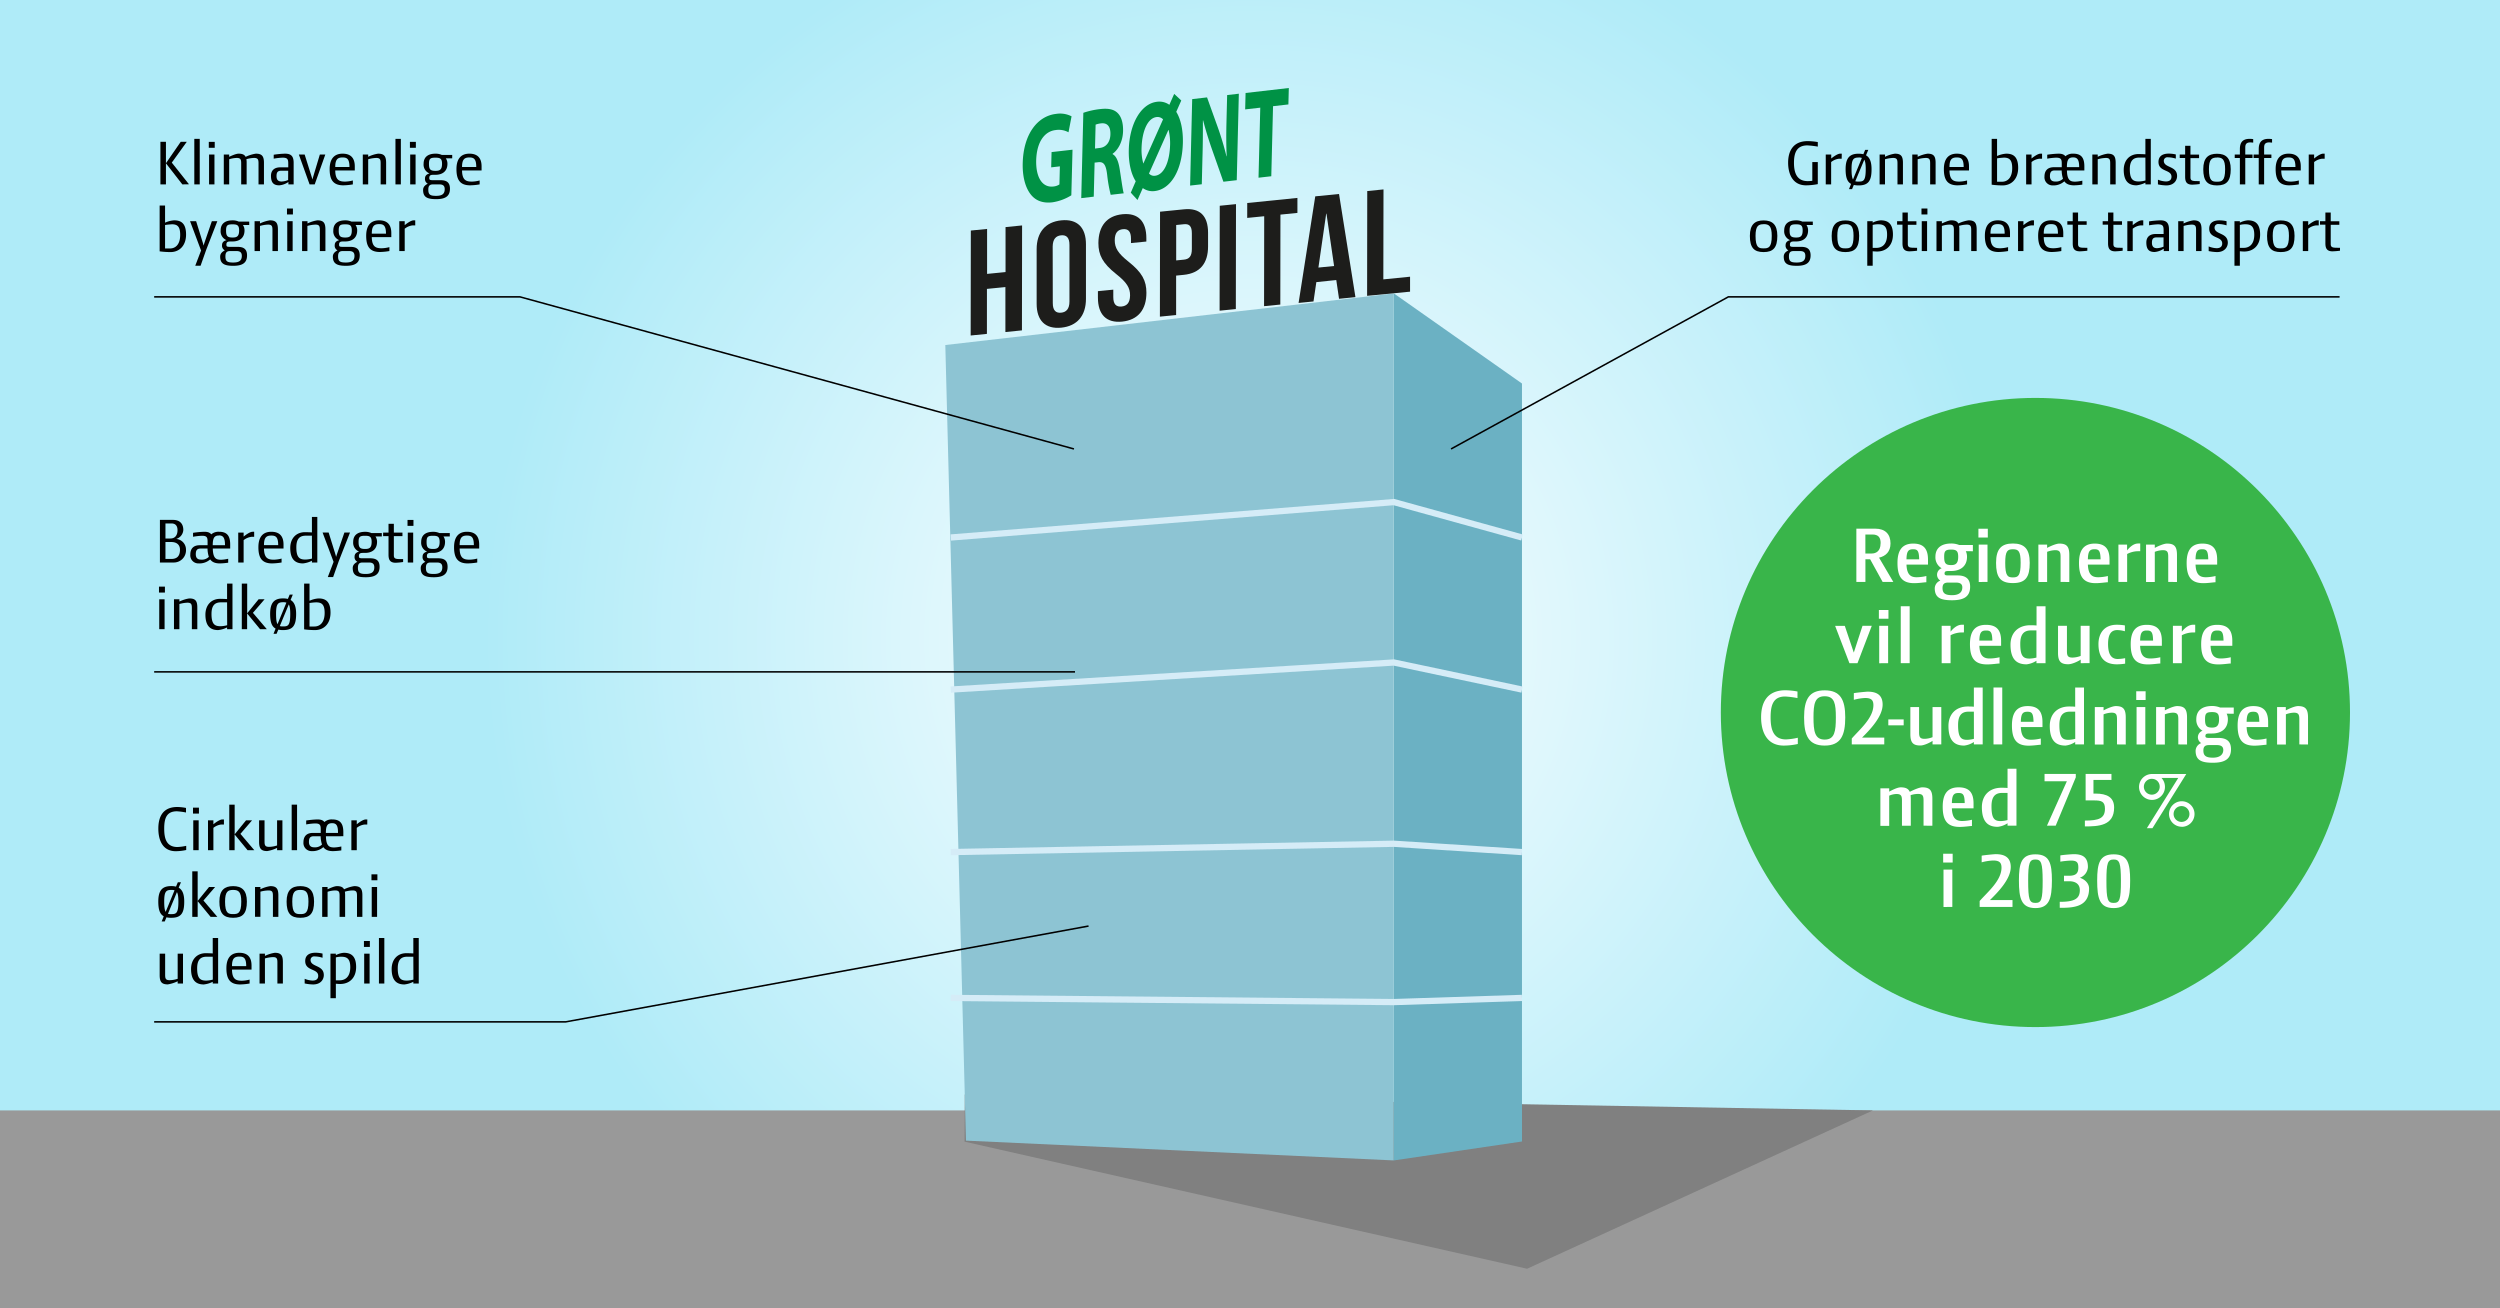
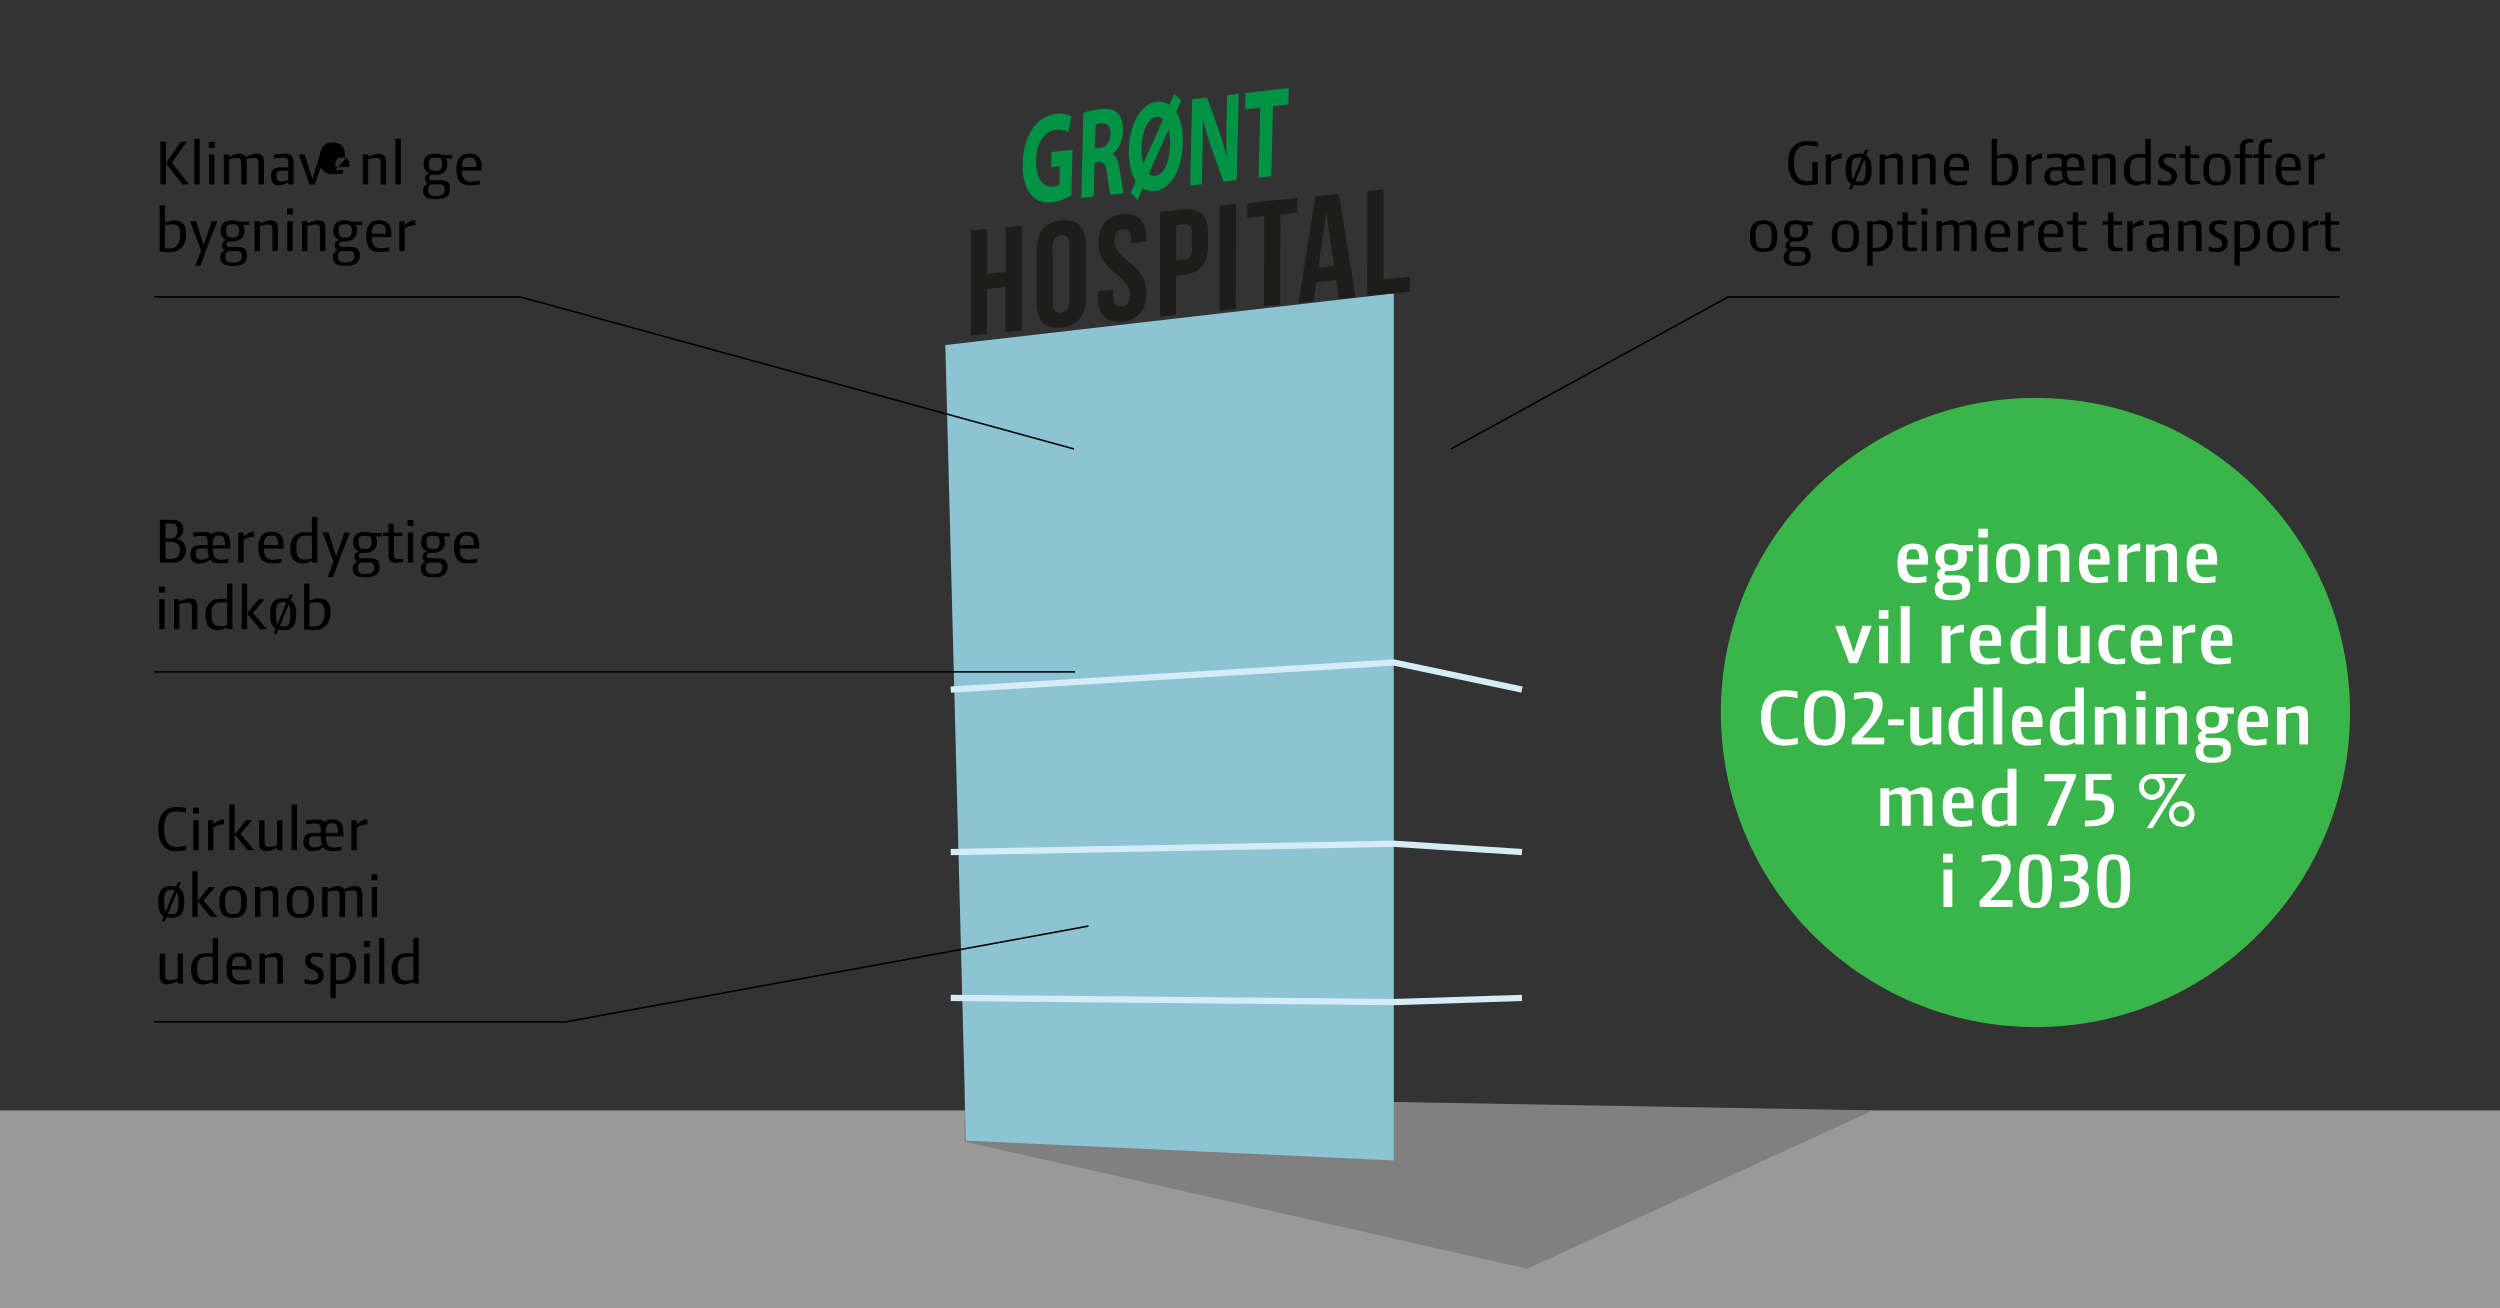
<svg xmlns="http://www.w3.org/2000/svg" id="Lag_1" data-name="Lag 1" viewBox="0 0 1200 628">
  <rect x="0" y="0" width="1200" height="628" fill="#333333" stroke="none" />
  <defs>
    <style>.cls-1{fill:url(#Ikke-navngivet_forløb_7);}.cls-2{fill:#999;}.cls-3{fill:gray;}.cls-4{fill:#8dc4d3;}.cls-5{fill:#6bb1c3;}.cls-6{fill:#1d1d1b;}.cls-7{fill:#009245;}.cls-8,.cls-9{fill:none;stroke-miterlimit:10;}.cls-8{stroke:#d5ecf7;stroke-width:3px;}.cls-9{stroke:#000;stroke-width:0.75px;}.cls-10{fill:#39b54a;}.cls-11{fill:#fff;}</style>
    <radialGradient id="Ikke-navngivet_forløb_7" cx="600" cy="306.5" r="557.5" gradientUnits="userSpaceOnUse">
      <stop offset="0" stop-color="#fff" />
      <stop offset="0.66" stop-color="#afebf8" />
    </radialGradient>
  </defs>
  <title>grønt hosp SVG</title>
-   <rect class="cls-1" width="1200" height="613" />
  <rect class="cls-2" y="533" width="1200" height="95" />
  <polygon class="cls-3" points="463 548 733 609 899 533 463.09 525.33 463 548" />
  <polygon class="cls-4" points="669 557 463.66 547.5 453.75 165.61 669 140.84 669 557" />
-   <polygon class="cls-5" points="730.55 547.91 669.06 557 669.06 140.84 730.55 184.09 730.55 547.91" />
  <path class="cls-6" d="M473.72,160.26l-7.8.78.08-50.38,7.8-.77,0,21.58,8.86-.88,0-21.59,7.94-.79-.07,50.37-7.94.8,0-21.59-8.86.88Z" />
  <path class="cls-6" d="M497.59,119.6c0-8.06,4.2-13.08,11.85-13.84s11.83,3.42,11.82,11.48l0,26.2c0,8.06-4.2,13.08-11.85,13.84s-11.83-3.42-11.82-11.48Zm7.75,25.92c0,3.6,1.56,4.81,4,4.57s4-1.77,4-5.37l0-27.2c0-3.6-1.55-4.81-4-4.57s-4,1.77-4.05,5.37Z" />
  <path class="cls-6" d="M538.78,102.83c7.59-.75,11.48,3.47,11.47,11.52v1.59l-7.37.73v-2.08c0-3.6-1.41-4.83-3.89-4.58s-3.91,1.76-3.91,5.35,1.55,6.25,6.65,10.28c6.51,5.18,8.56,9.15,8.55,14.9,0,8.06-4,13.06-11.65,13.83S527,150.92,527,142.86v-3.1l7.38-.73v3.6c0,3.6,1.55,4.74,4,4.49s4-1.7,4.05-5.3-1.55-6.25-6.65-10.27c-6.51-5.18-8.56-9.15-8.55-14.91C527.29,108.58,531.2,103.59,538.78,102.83Z" />
  <path class="cls-6" d="M579.87,111.76v6.55c0,8.06-3.85,12.83-11.64,13.61l-3.69.37,0,18.92-7.79.78.07-50.37,11.48-1.15C576.06,99.7,579.88,103.7,579.87,111.76ZM564.57,108l0,17,3.69-.37c2.48-.24,3.83-1.53,3.83-5.13V112c0-3.6-1.34-4.62-3.82-4.37Z" />
  <path class="cls-6" d="M585.48,98.76l7.8-.78-.08,50.37-7.79.78Z" />
  <path class="cls-6" d="M598.67,97.44,622.76,95v7.2l-8.15.81-.06,43.18-7.8.77.07-43.17-8.16.81Z" />
  <path class="cls-6" d="M650.61,142.63l-7.87.79-1.33-9-9.57,1-1.36,9.28-7.16.71,8-51.16,11.41-1.14Zm-17.77-14.2,7.52-.75-3.65-25.11-.14,0Z" />
  <path class="cls-6" d="M656.28,91.7l7.8-.78L664,134.1l12.83-1.28V140l-20.62,2Z" />
  <path class="cls-7" d="M514.24,93.74a23.75,23.75,0,0,1-9.07,3.37c-4.93.57-8.44-.93-10.83-4.34s-3.62-8.55-3.43-14.65c.39-13.8,7.11-22.43,16-23.45a12,12,0,0,1,7.44,1.17l-1.47,7.66a9.69,9.69,0,0,0-6.24-1.06c-5.09.59-9,5.46-9.27,14.45-.21,8.56,3.14,13.21,8.15,12.64a6.26,6.26,0,0,0,3-1l.22-8.68-4.17.48.18-7.33,10.06-1.15Z" />
  <path class="cls-7" d="M520,54.15a37.42,37.42,0,0,1,8.15-1.8c4-.46,6.79.14,8.65,2.26,1.55,1.78,2.36,4.58,2.27,8.4-.14,5.29-2.67,9.2-5,10.77V74c1.85,1,2.82,3.61,3.41,7.34.72,4.59,1.43,9.91,1.91,11.45l-6.25.72A67.86,67.86,0,0,1,531.45,84c-.59-5.09-1.72-6.37-4.2-6.15l-1.84.21L525,94.4l-6,.7Zm5.6,17.16L528,71c3-.35,4.91-2.89,5-6.53.09-3.82-1.54-5.53-4.34-5.27a10.44,10.44,0,0,0-2.77.63Z" />
  <path class="cls-7" d="M542.78,92.48,545.15,87c-2.31-3.61-3.49-9-3.33-15.15.3-12.2,5.74-22.1,13.55-23a8.27,8.27,0,0,1,5.92,1.46l2.32-5.24,3.4,3.17-2.41,5.44c2.26,3.61,3.32,9,3.18,14.86-.34,13.55-6,22.31-13.52,23.17a8.08,8.08,0,0,1-5.72-1.43L546,96Zm15.49-35.19a3.69,3.69,0,0,0-3.08-1.11c-4.33.49-7,6.7-7.24,14.89a24.26,24.26,0,0,0,.85,7.45h0Zm-6.76,26a3.27,3.27,0,0,0,2.93,1.07c4.25-.48,7-6.57,7.21-15a27.83,27.83,0,0,0-.71-6.92l-.12-.05Z" />
  <path class="cls-7" d="M571.25,89.08l1-41.5,7.13-.83,5.23,14.57A141.38,141.38,0,0,1,588.7,75l.12,0c-.27-5.43-.25-11-.09-17.24l.3-12.13,5.61-.65-1,41.51-6.41.74L581.83,71.9c-1.5-4.25-3.12-9.4-4.32-14.12l-.12.08c0,5.46,0,11.3-.22,18.08l-.31,12.5Z" />
  <path class="cls-7" d="M604.93,51.68l-7.25.83.2-7.88,20.75-2.39-.2,7.89-7.37.84-.84,33.63-6.13.7Z" />
-   <polyline class="cls-8" points="456.36 258 669.06 241 730.55 258" />
  <polyline class="cls-8" points="456.36 331 669.06 318 730.55 331" />
  <polyline class="cls-8" points="456.36 409 669.06 405 730.55 409" />
  <polyline class="cls-8" points="456.36 479 669.06 481 730.55 479" />
  <path d="M77,88.51V68.06h2.65V88.51Zm10.52,0L79.64,78.37l7.11-10.31h2.91l-7.2,10,8.25,10.4Z" />
  <path d="M93.27,88.51V66.65h2.6V88.51Z" />
  <path d="M100.22,70.94V68.09h2.85v2.85Zm.13,17.57V74.17h2.59V88.51Z" />
  <path d="M124.09,88.51V78.4c0-1.79-.26-2.59-2.15-2.59a14.72,14.72,0,0,0-3.67.6,10.35,10.35,0,0,1,.12,1.76V88.51h-2.62V78.4c0-1.79-.26-2.59-2.11-2.59a12.53,12.53,0,0,0-3.65.64V88.51h-2.59V74.17H110v1.09c1-.45,3.23-1.5,4.51-1.5,1.79,0,2.85.45,3.39,1.53a17.23,17.23,0,0,1,4.9-1.53c2.94,0,3.9,1.21,3.9,4.41V88.51Z" />
  <path d="M138.43,88.51V87.36a9,9,0,0,1-4.36,1.6c-2.78,0-4-1.31-4-4.58,0-2.3,1.31-4.06,4.51-4.06h3.78V78.43c0-2.14-.51-2.75-2.78-2.75a29.73,29.73,0,0,0-4.2.48V74.27a42.83,42.83,0,0,1,5.41-.51c3,0,4.16,1.25,4.16,4.45v10.3Zm-.1-6.56H135c-1.79,0-2.27.86-2.27,2.59s.77,2.59,2.43,2.59a8.78,8.78,0,0,0,3.14-.73Z" />
  <path d="M151.06,88.51H148.6l-5.15-14.34h2.78l3.46,11c.1.29.22.77.29,1h0c.06-.29.19-.8.25-1l3.3-11h2.62Z" />
-   <path d="M160.92,81.82c.06,4.71,2,5.35,4.74,5.35a15.65,15.65,0,0,0,3.71-.55v1.89a31.13,31.13,0,0,1-4.55.45c-4.83,0-6.59-2.59-6.59-7.78,0-4.73,2.05-7.42,6.21-7.42,3.84,0,5.86,2,5.86,6.11v1.95Zm3.49-6.24c-2.31,0-3.49.9-3.49,4.58h6.82C167.74,76.16,166.49,75.58,164.41,75.58Z" />
+   <path d="M160.92,81.82a15.65,15.65,0,0,0,3.71-.55v1.89a31.13,31.13,0,0,1-4.55.45c-4.83,0-6.59-2.59-6.59-7.78,0-4.73,2.05-7.42,6.21-7.42,3.84,0,5.86,2,5.86,6.11v1.95Zm3.49-6.24c-2.31,0-3.49.9-3.49,4.58h6.82C167.74,76.16,166.49,75.58,164.41,75.58Z" />
  <path d="M182.71,88.51V78.4c0-1.79-.25-2.59-2.11-2.59a15.9,15.9,0,0,0-3.87.64V88.51h-2.59V74.17h2.59v1.09a16.26,16.26,0,0,1,4.73-1.5c2.95,0,3.88,1.21,3.88,4.41V88.51Z" />
  <path d="M189.82,88.51V66.65h2.59V88.51Z" />
-   <path d="M196.76,70.94V68.09h2.85v2.85Zm.13,17.57V74.17h2.59V88.51Z" />
  <path d="M214,76a4.54,4.54,0,0,1,.77,2.62c0,3.65-2.5,5.28-5.73,5.28h-.8c-1.28,0-2.18.1-2.18,1.47,0,.8.1,1.12,1.6,1.12h3.75c2.72,0,4.57.87,4.57,4.1,0,3.74-2.4,5-6.62,5-4.39,0-6.27-1-6.27-4.42,0-1.53,1.05-2.36,2.24-3A2.49,2.49,0,0,1,204,85.63c0-1,.51-1.95,2.18-2.37a4.54,4.54,0,0,1-2.85-4.64c0-3.39,2.3-4.86,5.73-4.86a7,7,0,0,1,3,.61h5V76ZM210.9,88.51h-3c-1.67,0-2.31.67-2.31,2.56,0,2.46,1,2.94,3.78,2.94,2.91,0,4.09-1,4.09-3.2C213.46,89.37,212.86,88.51,210.9,88.51Zm-1.85-12.83c-2.43,0-3.14.41-3.14,2.94,0,2.69.64,3.39,3.14,3.39,1.92,0,3.13-.44,3.13-3.39C212.18,76.16,211.32,75.68,209.05,75.68Z" />
  <path d="M221.78,81.82c.07,4.71,2,5.35,4.74,5.35a15.56,15.56,0,0,0,3.71-.55v1.89a30.77,30.77,0,0,1-4.54.45c-4.83,0-6.59-2.59-6.59-7.78,0-4.73,2-7.42,6.2-7.42,3.84,0,5.86,2,5.86,6.11v1.95Zm3.49-6.24c-2.3,0-3.49.9-3.49,4.58h6.82C228.6,76.16,227.35,75.58,225.27,75.58Z" />
  <path d="M81.85,121a41,41,0,0,1-5.22-.35v-22h2.6v8.23a12.47,12.47,0,0,1,4.35-1.12c3.23,0,5.73,1.34,5.73,6.81S86,121,81.85,121Zm.48-13.31a24.48,24.48,0,0,0-3.1.32v11.26c.44,0,1.63,0,2.36,0,2.5,0,4.9-1.73,4.9-6.53C86.49,108.51,85,107.65,82.33,107.65Z" />
  <path d="M99,119.84l-2.72,7.71H93.72l2.79-7.3-5.28-14.08h2.91l3.33,10.72c.09.32.19.77.25,1h0c.07-.26.2-.8.29-1l3.68-10.72h2.63Z" />
  <path d="M116.6,108a4.54,4.54,0,0,1,.77,2.62c0,3.65-2.5,5.28-5.73,5.28h-.8c-1.28,0-2.17.1-2.17,1.47,0,.8.09,1.12,1.6,1.12H114c2.72,0,4.58.87,4.58,4.1,0,3.74-2.4,5-6.63,5s-6.27-1-6.27-4.42c0-1.53,1.06-2.36,2.24-3a2.48,2.48,0,0,1-1.34-2.53c0-1,.51-1.95,2.17-2.37a4.54,4.54,0,0,1-2.84-4.64c0-3.39,2.3-4.86,5.72-4.86a7,7,0,0,1,3,.61h5V108Zm-3.1,12.51h-3c-1.66,0-2.3.67-2.3,2.56,0,2.46,1,2.94,3.77,2.94,2.91,0,4.1-1,4.1-3.2C116.06,121.37,115.45,120.51,113.5,120.51Zm-1.86-12.83c-2.43,0-3.13.41-3.13,2.94,0,2.69.64,3.39,3.13,3.39,1.92,0,3.14-.44,3.14-3.39C114.78,108.16,113.91,107.68,111.64,107.68Z" />
  <path d="M130.78,120.51V110.4c0-1.79-.26-2.59-2.11-2.59a16.09,16.09,0,0,0-3.88.64v12.06H122.2V106.17h2.59v1.09a16.42,16.42,0,0,1,4.74-1.5c2.94,0,3.87,1.21,3.87,4.41v10.34Z" />
  <path d="M137.75,102.94v-2.85h2.85v2.85Zm.13,17.57V106.17h2.59v14.34Z" />
  <path d="M153.53,120.51V110.4c0-1.79-.26-2.59-2.11-2.59a15.9,15.9,0,0,0-3.87.64v12.06H145V106.17h2.6v1.09a16.26,16.26,0,0,1,4.73-1.5c2.95,0,3.87,1.21,3.87,4.41v10.34Z" />
  <path d="M170.68,108a4.54,4.54,0,0,1,.77,2.62c0,3.65-2.5,5.28-5.73,5.28h-.8c-1.28,0-2.17.1-2.17,1.47,0,.8.09,1.12,1.6,1.12h3.74c2.72,0,4.58.87,4.58,4.1,0,3.74-2.4,5-6.63,5s-6.27-1-6.27-4.42c0-1.53,1.06-2.36,2.24-3a2.48,2.48,0,0,1-1.34-2.53c0-1,.51-1.95,2.17-2.37a4.54,4.54,0,0,1-2.85-4.64c0-3.39,2.31-4.86,5.73-4.86a7,7,0,0,1,3,.61h5V108Zm-3.1,12.51h-3c-1.66,0-2.3.67-2.3,2.56,0,2.46,1,2.94,3.77,2.94,2.91,0,4.1-1,4.1-3.2C170.14,121.37,169.53,120.51,167.58,120.51Zm-1.86-12.83c-2.43,0-3.13.41-3.13,2.94,0,2.69.64,3.39,3.13,3.39,1.92,0,3.14-.44,3.14-3.39C168.86,108.16,168,107.68,165.72,107.68Z" />
  <path d="M178.46,113.82c.06,4.71,2,5.35,4.73,5.35a15.66,15.66,0,0,0,3.72-.55v1.89a31.13,31.13,0,0,1-4.55.45c-4.83,0-6.59-2.59-6.59-7.78,0-4.73,2-7.42,6.21-7.42,3.84,0,5.85,2,5.85,6.11v1.95Zm3.49-6.24c-2.31,0-3.49.9-3.49,4.58h6.81C185.27,108.16,184,107.58,182,107.58Z" />
  <path d="M199.32,108.19H198a7.35,7.35,0,0,0-3.74,1.6v10.72h-2.6V106.17h2.6v1.92c.8-.7,3-2.33,4.28-2.33a6.27,6.27,0,0,1,.77,0Z" />
  <path d="M872.55,70.37a42.63,42.63,0,0,0-5-.58c-5,0-6.44,3.36-6.44,8.32,0,4.45,1.12,8.83,6.6,8.83a17.8,17.8,0,0,0,2.2-.16v-9h2.63V88.38a30.47,30.47,0,0,1-5.63.58c-6.63,0-8.61-5.76-8.61-10.85,0-5.44,2.27-10.37,9.41-10.37a30,30,0,0,1,4.83.45Z" />
  <path d="M884,76.19h-1.31a7.35,7.35,0,0,0-3.74,1.6V88.51h-2.59V74.17H879v1.92c.8-.7,3-2.33,4.29-2.33a6.19,6.19,0,0,1,.76,0Z" />
  <path d="M892.13,89a10,10,0,0,1-2.3-.23l-.83,2h-1.48l1-2.5c-1.89-1-2.63-3.23-2.63-7.07,0-5.47,2.05-7.42,6.21-7.42a10,10,0,0,1,2.31.25l.86-2.08h1.5l-1.09,2.6c1.76,1,2.66,3.07,2.66,6.65C898.37,86.85,896.77,89,892.13,89Zm0-13.38c-2.49,0-3.39.8-3.39,5.6,0,2.59.22,4.1.7,4.93l4.26-10.34A4.49,4.49,0,0,0,892.13,75.58Zm2.72,1.06L890.53,87a4.93,4.93,0,0,0,1.6.16c2.27,0,3.42-.26,3.42-6C895.55,78.85,895.33,77.47,894.85,76.64Z" />
  <path d="M910.79,88.51V78.4c0-1.79-.26-2.59-2.11-2.59a16.09,16.09,0,0,0-3.88.64V88.51h-2.59V74.17h2.59v1.09a16.42,16.42,0,0,1,4.74-1.5c2.94,0,3.87,1.21,3.87,4.41V88.51Z" />
  <path d="M926.47,88.51V78.4c0-1.79-.26-2.59-2.11-2.59a16.09,16.09,0,0,0-3.88.64V88.51h-2.59V74.17h2.59v1.09a16.42,16.42,0,0,1,4.74-1.5c2.94,0,3.87,1.21,3.87,4.41V88.51Z" />
  <path d="M935.75,81.82c.06,4.71,2,5.35,4.73,5.35a15.74,15.74,0,0,0,3.72-.55v1.89a31.13,31.13,0,0,1-4.55.45c-4.83,0-6.59-2.59-6.59-7.78,0-4.73,2.05-7.42,6.21-7.42,3.84,0,5.85,2,5.85,6.11v1.95Zm3.48-6.24c-2.3,0-3.48.9-3.48,4.58h6.81C942.56,76.16,941.31,75.58,939.23,75.58Z" />
  <path d="M961.22,89a41,41,0,0,1-5.22-.35v-22h2.59v8.23A12.58,12.58,0,0,1,963,73.76c3.23,0,5.72,1.34,5.72,6.81S965.38,89,961.22,89Zm.48-13.31a24.64,24.64,0,0,0-3.11.32V87.23c.45,0,1.64,0,2.37,0,2.5,0,4.9-1.73,4.9-6.53C965.86,76.51,964.32,75.65,961.7,75.65Z" />
  <path d="M980.19,76.19h-1.31a7.35,7.35,0,0,0-3.74,1.6V88.51h-2.59V74.17h2.59v1.92c.8-.7,3-2.33,4.29-2.33a6.19,6.19,0,0,1,.76,0Z" />
  <path d="M992.13,81.82c.09,4.93,1.79,5.38,4,5.38a18.21,18.21,0,0,0,3.39-.48v1.89a30.1,30.1,0,0,1-4,.35c-2.27,0-3.71-.64-4.64-1.92A7.81,7.81,0,0,1,985.35,89a3.89,3.89,0,0,1-4-4.26c0-2.62,1.32-4.48,4.52-4.48h3.77V78.43c0-2.14-.51-2.75-2.78-2.75a29.56,29.56,0,0,0-4.19.48V74.27a42.47,42.47,0,0,1,5.4-.51c1.64,0,2.66.38,3.33,1.25a5.3,5.3,0,0,1,3.78-1.25c3.84,0,5.31,2,5.31,6.11v1.95Zm-2.53,0h-3.36c-1.79,0-2.27,1-2.27,2.72s.83,2.59,2.5,2.59a4.71,4.71,0,0,0,3.77-1.34A13.83,13.83,0,0,1,989.6,81.82Zm5.51-6.27c-2.31,0-3,1.28-3,4.67H998C998,76.73,997.19,75.55,995.11,75.55Z" />
  <path d="M1012.9,88.51V78.4c0-1.79-.26-2.59-2.11-2.59a16.09,16.09,0,0,0-3.88.64V88.51h-2.59V74.17h2.59v1.09a16.42,16.42,0,0,1,4.74-1.5c2.94,0,3.87,1.21,3.87,4.41V88.51Z" />
  <path d="M1029.79,88.51v-.83a12.35,12.35,0,0,1-4.28,1.28c-3.17,0-6.12-1.38-6.12-7.43,0-4.41,2.66-7.58,7.11-7.58.64,0,2.65.06,3.29.13V66.65h2.59V88.51Zm0-12.86c-.45,0-2.3,0-3,0-3.42,0-4.48,2.21-4.48,5.6,0,5,1.64,5.86,4.39,5.86a13.68,13.68,0,0,0,3.13-.48Z" />
  <path d="M1039.81,89a21.55,21.55,0,0,1-4-.48V86.24a10.92,10.92,0,0,0,3.81.86c1.54,0,2.69-.61,2.69-2.27,0-3.62-6.24-2.18-6.24-7.1,0-2,1.05-4,5-4a15,15,0,0,1,3.32.41v2a13.79,13.79,0,0,0-3.84-.64,1.7,1.7,0,0,0-1.92,1.69c0,3.52,6.37,2.28,6.37,7.3C1045,86.4,1043.68,89,1039.81,89Z" />
  <path d="M1052.29,88.64c-3,0-3.42-1.76-3.42-3.87V75.84h-2.6V74.17h2.6V70h2.55v4.22h4.13v1.67h-4.13v9.25c0,1.72,1.06,1.79,3.62,1.79h.83v1.41A34.18,34.18,0,0,1,1052.29,88.64Z" />
  <path d="M1064.16,89c-4.61,0-6.59-2.11-6.59-7.78,0-5.47,2.43-7.42,6.59-7.42s6.59,1.95,6.59,7.42C1070.75,86.85,1068.8,89,1064.16,89Zm0-13.38c-2.5,0-3.87.8-3.87,5.6,0,5.76,1.63,6,3.87,6s3.9-.26,3.9-6C1068.06,76.38,1066.69,75.58,1064.16,75.58Z" />
  <path d="M1081.54,68.45c-.23,0-1-.1-1.32-.1-1.85,0-2.49.77-2.49,2.46v3.36h3.49v1.67h-3.49V88.51h-2.59V75.84h-2.47V74.17h2.47V71.65c0-2.92,1-5,4.73-5a10.82,10.82,0,0,1,1.67.13Z" />
  <path d="M1090.59,68.45c-.22,0-1-.1-1.31-.1-1.86,0-2.5.77-2.5,2.46v3.36h3.49v1.67h-3.49V88.51h-2.59V75.84h-2.46V74.17h2.46V71.65c0-2.92,1-5,4.74-5a10.64,10.64,0,0,1,1.66.13Z" />
  <path d="M1095,81.82c.06,4.71,2,5.35,4.73,5.35a15.56,15.56,0,0,0,3.71-.55v1.89a30.77,30.77,0,0,1-4.54.45c-4.83,0-6.59-2.59-6.59-7.78,0-4.73,2-7.42,6.21-7.42,3.83,0,5.85,2,5.85,6.11v1.95Zm3.48-6.24c-2.3,0-3.48.9-3.48,4.58h6.81C1101.79,76.16,1100.54,75.58,1098.46,75.58Z" />
  <path d="M1115.84,76.19h-1.31a7.42,7.42,0,0,0-3.75,1.6V88.51h-2.59V74.17h2.59v1.92c.8-.7,3-2.33,4.29-2.33a6.36,6.36,0,0,1,.77,0Z" />
  <path d="M846.53,121c-4.61,0-6.59-2.11-6.59-7.78,0-5.47,2.43-7.42,6.59-7.42s6.59,1.95,6.59,7.42C853.12,118.85,851.17,121,846.53,121Zm0-13.38c-2.49,0-3.87.8-3.87,5.6,0,5.76,1.63,6,3.87,6s3.91-.26,3.91-6C850.44,108.38,849.06,107.58,846.53,107.58Z" />
  <path d="M867.11,108a4.54,4.54,0,0,1,.77,2.62c0,3.65-2.5,5.28-5.73,5.28h-.8c-1.28,0-2.18.1-2.18,1.47,0,.8.1,1.12,1.6,1.12h3.75c2.72,0,4.57.87,4.57,4.1,0,3.74-2.4,5-6.62,5-4.39,0-6.27-1-6.27-4.42,0-1.53,1-2.36,2.24-3a2.49,2.49,0,0,1-1.35-2.53c0-1,.51-1.95,2.18-2.37a4.54,4.54,0,0,1-2.85-4.64c0-3.39,2.3-4.86,5.73-4.86a7,7,0,0,1,3,.61h5V108ZM864,120.51h-3c-1.67,0-2.31.67-2.31,2.56,0,2.46,1,2.94,3.78,2.94,2.91,0,4.09-1,4.09-3.2C866.56,121.37,866,120.51,864,120.51Zm-1.85-12.83c-2.43,0-3.14.41-3.14,2.94,0,2.69.64,3.39,3.14,3.39,1.92,0,3.13-.44,3.13-3.39C865.28,108.16,864.42,107.68,862.15,107.68Z" />
  <path d="M885.8,121c-4.61,0-6.6-2.11-6.6-7.78,0-5.47,2.44-7.42,6.6-7.42s6.59,1.95,6.59,7.42C892.39,118.85,890.44,121,885.8,121Zm0-13.38c-2.5,0-3.88.8-3.88,5.6,0,5.76,1.64,6,3.88,6s3.9-.26,3.9-6C889.7,108.38,888.32,107.58,885.8,107.58Z" />
  <path d="M901,120.73c-.64,0-1.47-.06-2.11-.12v6.94h-2.6V106.17h2.6v.71a9.88,9.88,0,0,1,3.84-1.12c3.23,0,5.88,1.34,5.88,6.81S905.19,120.73,901,120.73Zm.48-13.08a10.63,10.63,0,0,0-2.59.32v11c.44,0,1.12,0,1.85,0,2.5,0,5.06-1.51,5.06-6.31C905.83,108.51,904.13,107.65,901.51,107.65Z" />
  <path d="M916.61,120.64c-2.94,0-3.42-1.76-3.42-3.87v-8.93H910.6v-1.67h2.59V102h2.56v4.22h4.13v1.67h-4.13v9.25c0,1.72,1,1.79,3.61,1.79h.84v1.41A34.64,34.64,0,0,1,916.61,120.64Z" />
  <path d="M922.31,102.94v-2.85h2.85v2.85Zm.13,17.57V106.17H925v14.34Z" />
  <path d="M946.18,120.51V110.4c0-1.79-.26-2.59-2.15-2.59a14.89,14.89,0,0,0-3.68.6,9.36,9.36,0,0,1,.13,1.76v10.34h-2.62V110.4c0-1.79-.26-2.59-2.11-2.59a12.53,12.53,0,0,0-3.65.64v12.06h-2.59V106.17h2.59v1.09c1-.45,3.23-1.5,4.51-1.5,1.79,0,2.85.45,3.39,1.53a17.13,17.13,0,0,1,4.9-1.53c2.94,0,3.9,1.21,3.9,4.41v10.34Z" />
  <path d="M955.43,113.82c.06,4.71,2,5.35,4.73,5.35a15.74,15.74,0,0,0,3.72-.55v1.89a31.13,31.13,0,0,1-4.55.45c-4.83,0-6.59-2.59-6.59-7.78,0-4.73,2-7.42,6.21-7.42,3.84,0,5.85,2,5.85,6.11v1.95Zm3.48-6.24c-2.3,0-3.48.9-3.48,4.58h6.81C962.24,108.16,961,107.58,958.91,107.58Z" />
  <path d="M976.29,108.19H975a7.42,7.42,0,0,0-3.75,1.6v10.72h-2.59V106.17h2.59v1.92c.8-.7,3-2.33,4.29-2.33a6.27,6.27,0,0,1,.77,0Z" />
  <path d="M981,113.82c.06,4.71,2,5.35,4.73,5.35a15.56,15.56,0,0,0,3.71-.55v1.89a30.77,30.77,0,0,1-4.54.45c-4.83,0-6.59-2.59-6.59-7.78,0-4.73,2-7.42,6.21-7.42,3.84,0,5.85,2,5.85,6.11v1.95Zm3.48-6.24c-2.3,0-3.48.9-3.48,4.58h6.81C987.84,108.16,986.59,107.58,984.51,107.58Z" />
  <path d="M998.34,120.64c-3,0-3.43-1.76-3.43-3.87v-8.93h-2.59v-1.67h2.59V102h2.56v4.22h4.13v1.67h-4.13v9.25c0,1.72,1.06,1.79,3.62,1.79h.83v1.41A34.18,34.18,0,0,1,998.34,120.64Z" />
  <path d="M1015.3,120.64c-2.95,0-3.43-1.76-3.43-3.87v-8.93h-2.59v-1.67h2.59V102h2.56v4.22h4.13v1.67h-4.13v9.25c0,1.72,1.06,1.79,3.62,1.79h.83v1.41A34.45,34.45,0,0,1,1015.3,120.64Z" />
  <path d="M1028.77,108.19h-1.31a7.42,7.42,0,0,0-3.75,1.6v10.72h-2.59V106.17h2.59v1.92c.8-.7,3-2.33,4.29-2.33a6.36,6.36,0,0,1,.77,0Z" />
  <path d="M1038.59,120.51v-1.15a8.92,8.92,0,0,1-4.35,1.6c-2.78,0-4-1.31-4-4.58,0-2.3,1.31-4.06,4.51-4.06h3.78v-1.89c0-2.14-.52-2.75-2.79-2.75a29.56,29.56,0,0,0-4.19.48v-1.89a42.83,42.83,0,0,1,5.41-.51c2.94,0,4.16,1.25,4.16,4.45v10.3Zm-.09-6.56h-3.3c-1.79,0-2.27.86-2.27,2.59s.77,2.59,2.43,2.59a8.89,8.89,0,0,0,3.14-.73Z" />
  <path d="M1054.11,120.51V110.4c0-1.79-.25-2.59-2.11-2.59a15.9,15.9,0,0,0-3.87.64v12.06h-2.59V106.17h2.59v1.09a16.26,16.26,0,0,1,4.73-1.5c3,0,3.88,1.21,3.88,4.41v10.34Z" />
  <path d="M1064.16,121a21.67,21.67,0,0,1-4-.48v-2.24a10.92,10.92,0,0,0,3.81.86c1.54,0,2.69-.61,2.69-2.27,0-3.62-6.24-2.18-6.24-7.1,0-2,1-4,5-4a15.06,15.06,0,0,1,3.33.41v2a13.93,13.93,0,0,0-3.84-.64,1.7,1.7,0,0,0-1.92,1.69c0,3.52,6.36,2.28,6.36,7.3C1069.34,118.4,1068,121,1064.16,121Z" />
  <path d="M1077.25,120.73c-.64,0-1.47-.06-2.12-.12v6.94h-2.59V106.17h2.59v.71a10,10,0,0,1,3.84-1.12c3.24,0,5.89,1.34,5.89,6.81S1081.41,120.73,1077.25,120.73Zm.48-13.08a10.79,10.79,0,0,0-2.6.32v11c.45,0,1.13,0,1.86,0,2.5,0,5.06-1.51,5.06-6.31C1082.05,108.51,1080.35,107.65,1077.73,107.65Z" />
  <path d="M1094.78,121c-4.6,0-6.59-2.11-6.59-7.78,0-5.47,2.43-7.42,6.59-7.42s6.6,1.95,6.6,7.42C1101.38,118.85,1099.42,121,1094.78,121Zm0-13.38c-2.49,0-3.87.8-3.87,5.6,0,5.76,1.63,6,3.87,6s3.91-.26,3.91-6C1098.69,108.38,1097.31,107.58,1094.78,107.58Z" />
  <path d="M1113,108.19h-1.31a7.42,7.42,0,0,0-3.75,1.6v10.72h-2.59V106.17h2.59v1.92c.8-.7,3-2.33,4.29-2.33a6.36,6.36,0,0,1,.77,0Z" />
  <path d="M1119.61,120.64c-2.94,0-3.42-1.76-3.42-3.87v-8.93h-2.59v-1.67h2.59V102h2.56v4.22h4.13v1.67h-4.13v9.25c0,1.72,1.06,1.79,3.62,1.79h.83v1.41A34.64,34.64,0,0,1,1119.61,120.64Z" />
  <path d="M83.13,270H76.76V249.55h6.31c3,0,4.92,1.63,4.92,4.86a4.8,4.8,0,0,1-3.42,4.29v0a5.1,5.1,0,0,1,4.7,5.09A5.85,5.85,0,0,1,83.13,270Zm-.86-18.75H79.42v7.23h2.37c2.33,0,3.42-1.67,3.42-4C85.21,252.4,84.22,251.25,82.27,251.25Zm0,8.92H79.42v8.13H82.2c2.37,0,4.19-1,4.19-4.45C86.39,261.29,84.54,260.17,82.27,260.17Z" />
  <path d="M102.14,263.31c.09,4.93,1.79,5.37,4,5.37a17.41,17.41,0,0,0,3.39-.48v1.89a30.1,30.1,0,0,1-4,.35c-2.27,0-3.71-.64-4.64-1.92a7.78,7.78,0,0,1-5.54,1.92,3.88,3.88,0,0,1-4-4.25c0-2.63,1.31-4.48,4.51-4.48h3.78v-1.79c0-2.15-.51-2.75-2.78-2.75a29.73,29.73,0,0,0-4.2.48v-1.89a42.83,42.83,0,0,1,5.41-.51c1.63,0,2.66.38,3.33,1.24a5.3,5.3,0,0,1,3.78-1.24c3.84,0,5.31,2,5.31,6.11v1.95Zm-2.53,0H96.25c-1.79,0-2.27,1-2.27,2.72s.83,2.59,2.49,2.59a4.72,4.72,0,0,0,3.78-1.34A13.61,13.61,0,0,1,99.61,263.31Zm5.5-6.27c-2.3,0-3,1.28-3,4.67H108C108,258.22,107.19,257,105.11,257Z" />
  <path d="M122,257.68h-1.31a7.42,7.42,0,0,0-3.75,1.6V270h-2.59V255.66h2.59v1.92c.8-.7,3-2.33,4.29-2.33a6.36,6.36,0,0,1,.77,0Z" />
  <path d="M126.71,263.31c.07,4.7,2,5.34,4.74,5.34a15.64,15.64,0,0,0,3.71-.54V270a31.24,31.24,0,0,1-4.54.44c-4.83,0-6.59-2.59-6.59-7.77,0-4.74,2-7.42,6.2-7.42,3.84,0,5.86,2,5.86,6.11v1.95Zm3.49-6.24c-2.3,0-3.49.9-3.49,4.58h6.82C133.53,257.65,132.28,257.07,130.2,257.07Z" />
  <path d="M149.72,270v-.84a12.13,12.13,0,0,1-4.29,1.28c-3.16,0-6.11-1.37-6.11-7.42,0-4.41,2.66-7.58,7.11-7.58.64,0,2.65.06,3.29.13v-7.43h2.59V270Zm0-12.87c-.45,0-2.3,0-3,0-3.42,0-4.48,2.21-4.48,5.6,0,5,1.63,5.86,4.39,5.86a13.77,13.77,0,0,0,3.13-.48Z" />
  <path d="M162.62,269.32,159.9,277h-2.56l2.78-7.3-5.28-14.08h2.91l3.33,10.72c.1.32.19.77.26,1h0a8,8,0,0,1,.29-1l3.68-10.72H168Z" />
  <path d="M180.22,257.49a4.51,4.51,0,0,1,.76,2.62c0,3.65-2.49,5.28-5.72,5.28h-.8c-1.28,0-2.18.09-2.18,1.47,0,.8.1,1.12,1.6,1.12h3.74c2.72,0,4.58.86,4.58,4.1,0,3.74-2.4,5-6.62,5-4.39,0-6.27-1-6.27-4.42,0-1.54,1.05-2.37,2.24-3a2.46,2.46,0,0,1-1.35-2.52c0-1,.51-1.95,2.18-2.37a4.56,4.56,0,0,1-2.85-4.64c0-3.39,2.3-4.86,5.73-4.86a7.14,7.14,0,0,1,3,.6h5v1.64ZM177.11,270h-3c-1.67,0-2.31.67-2.31,2.56,0,2.46,1,2.94,3.78,2.94,2.91,0,4.09-1,4.09-3.2C179.67,270.86,179.06,270,177.11,270Zm-1.85-12.83c-2.43,0-3.14.41-3.14,2.94,0,2.69.64,3.39,3.14,3.39,1.92,0,3.13-.45,3.13-3.39C178.39,257.65,177.53,257.17,175.26,257.17Z" />
  <path d="M189.91,270.12c-2.94,0-3.42-1.76-3.42-3.87v-8.92H183.9v-1.67h2.59v-4.22h2.56v4.22h4.13v1.67h-4.13v9.24c0,1.73,1,1.79,3.62,1.79h.83v1.41A32.1,32.1,0,0,1,189.91,270.12Z" />
  <path d="M195.61,252.43v-2.85h2.85v2.85Zm.13,17.57V255.66h2.59V270Z" />
  <path d="M212.86,257.49a4.51,4.51,0,0,1,.76,2.62c0,3.65-2.49,5.28-5.72,5.28h-.8c-1.28,0-2.18.09-2.18,1.47,0,.8.1,1.12,1.6,1.12h3.74c2.72,0,4.58.86,4.58,4.1,0,3.74-2.4,5-6.62,5-4.39,0-6.27-1-6.27-4.42,0-1.54,1.05-2.37,2.24-3a2.46,2.46,0,0,1-1.35-2.52c0-1,.51-1.95,2.18-2.37a4.56,4.56,0,0,1-2.85-4.64c0-3.39,2.3-4.86,5.73-4.86a7.14,7.14,0,0,1,3,.6h5v1.64ZM209.75,270h-3c-1.67,0-2.31.67-2.31,2.56,0,2.46,1,2.94,3.78,2.94,2.91,0,4.09-1,4.09-3.2C212.31,270.86,211.7,270,209.75,270Zm-1.85-12.83c-2.44,0-3.14.41-3.14,2.94,0,2.69.64,3.39,3.14,3.39,1.92,0,3.13-.45,3.13-3.39C211,257.65,210.17,257.17,207.9,257.17Z" />
  <path d="M220.63,263.31c.07,4.7,2,5.34,4.74,5.34a15.73,15.73,0,0,0,3.71-.54V270a31.24,31.24,0,0,1-4.54.44c-4.83,0-6.59-2.59-6.59-7.77,0-4.74,2-7.42,6.2-7.42,3.84,0,5.86,2,5.86,6.11v1.95Zm3.49-6.24c-2.3,0-3.49.9-3.49,4.58h6.82C227.45,257.65,226.2,257.07,224.12,257.07Z" />
  <path d="M76.31,284.43v-2.85h2.85v2.85ZM76.44,302V287.66H79V302Z" />
  <path d="M92.09,302V291.89c0-1.8-.26-2.6-2.11-2.6a16.4,16.4,0,0,0-3.87.64V302h-2.6V287.66h2.6v1.09a16.26,16.26,0,0,1,4.73-1.5c3,0,3.87,1.21,3.87,4.41V302Z" />
  <path d="M109,302v-.84a12.26,12.26,0,0,1-4.29,1.28c-3.17,0-6.11-1.37-6.11-7.42,0-4.41,2.65-7.58,7.1-7.58.64,0,2.66.06,3.3.13v-7.43h2.59V302Zm0-12.87c-.45,0-2.31,0-3,0-3.43,0-4.48,2.21-4.48,5.6,0,5,1.63,5.86,4.38,5.86a13.87,13.87,0,0,0,3.14-.48Z" />
  <path d="M116.06,302V280.14h2.59v14.24l5.47-6.72H127l-5.6,6.5,6.66,7.84h-3.23l-6.21-7.55V302Z" />
  <path d="M135.9,302.44a10.12,10.12,0,0,1-2.31-.22l-.83,2h-1.47l1-2.5c-1.88-1-2.62-3.23-2.62-7.07,0-5.47,2.05-7.42,6.21-7.42a9.94,9.94,0,0,1,2.3.25l.87-2.08h1.5L139.48,288c1.76,1,2.66,3.08,2.66,6.66C142.14,300.33,140.54,302.44,135.9,302.44Zm0-13.37c-2.5,0-3.39.8-3.39,5.6,0,2.59.22,4.09.7,4.93l4.26-10.34A4.49,4.49,0,0,0,135.9,289.07Zm2.72,1.06-4.32,10.39a4.93,4.93,0,0,0,1.6.16c2.27,0,3.42-.25,3.42-6C139.32,292.33,139.1,291,138.62,290.13Z" />
  <path d="M151.19,302.44a40.85,40.85,0,0,1-5.21-.35V280.14h2.59v8.23a12.31,12.31,0,0,1,4.35-1.12c3.23,0,5.73,1.34,5.73,6.81S155.35,302.44,151.19,302.44Zm.48-13.31a26.46,26.46,0,0,0-3.1.32v11.27c.45,0,1.63,0,2.37,0,2.49,0,4.89-1.73,4.89-6.53C155.83,290,154.3,289.13,151.67,289.13Z" />
  <path d="M89.38,408a24.12,24.12,0,0,1-5,.58c-6.62,0-8.38-5.76-8.38-10.85,0-5.44,2-10.37,9.09-10.37a22.67,22.67,0,0,1,4.19.45V390a32.64,32.64,0,0,0-4.35-.58c-5,0-6.11,3.36-6.11,8.32,0,4.45.89,8.83,6.36,8.83a23.83,23.83,0,0,0,4.2-.57Z" />
  <path d="M92.64,390.52v-2.85h2.85v2.85Zm.13,17.57V393.75h2.59v14.34Z" />
  <path d="M107.49,395.77h-1.31a7.42,7.42,0,0,0-3.75,1.6v10.72H99.84V393.75h2.59v1.92c.8-.7,3-2.33,4.29-2.33a6.36,6.36,0,0,1,.77,0Z" />
  <path d="M110.05,408.09V386.23h2.59v14.24l5.47-6.72H121l-5.6,6.5,6.66,7.84h-3.23l-6.21-7.55v7.55Z" />
  <path d="M133,408.09V407a16.64,16.64,0,0,1-4.74,1.51c-2.94,0-3.9-1.22-3.9-4.42V393.75h2.62V403.9c0,1.79.26,2.59,2.15,2.59a12.76,12.76,0,0,0,3.87-.67V393.75h2.56v14.34Z" />
  <path d="M140,408.09V386.23h2.59v21.86Z" />
  <path d="M156.45,401.4c.09,4.93,1.79,5.38,4,5.38a18.21,18.21,0,0,0,3.39-.48v1.89a30.3,30.3,0,0,1-4,.35c-2.27,0-3.71-.64-4.64-1.92a7.82,7.82,0,0,1-5.54,1.92,3.89,3.89,0,0,1-4-4.26c0-2.62,1.31-4.48,4.51-4.48h3.78V398c0-2.14-.51-2.75-2.78-2.75a29.73,29.73,0,0,0-4.2.48v-1.89a42.83,42.83,0,0,1,5.41-.51c1.63,0,2.66.38,3.33,1.25a5.3,5.3,0,0,1,3.78-1.25c3.83,0,5.31,2,5.31,6.11v1.95Zm-2.53,0h-3.36c-1.79,0-2.27,1-2.27,2.72s.83,2.59,2.49,2.59a4.72,4.72,0,0,0,3.78-1.34A13.5,13.5,0,0,1,153.92,401.4Zm5.5-6.27c-2.3,0-3,1.28-3,4.67h5.82C162.27,396.31,161.5,395.13,159.42,395.13Z" />
  <path d="M176.29,395.77H175a7.42,7.42,0,0,0-3.75,1.6v10.72h-2.59V393.75h2.59v1.92c.8-.7,3-2.33,4.29-2.33a6.36,6.36,0,0,1,.77,0Z" />
  <path d="M82.21,440.54a10.09,10.09,0,0,1-2.31-.23l-.83,2H77.6l1-2.5c-1.88-1-2.62-3.23-2.62-7.07,0-5.47,2-7.42,6.21-7.42a9.94,9.94,0,0,1,2.3.25l.87-2.08h1.5l-1.09,2.6c1.76,1,2.66,3.07,2.66,6.65C88.45,438.43,86.85,440.54,82.21,440.54Zm0-13.38c-2.5,0-3.39.8-3.39,5.6,0,2.59.22,4.1.7,4.93l4.26-10.34A4.49,4.49,0,0,0,82.21,427.16Zm2.72,1.06-4.32,10.4a4.93,4.93,0,0,0,1.6.16c2.27,0,3.42-.26,3.42-6C85.63,430.43,85.41,429.05,84.93,428.22Z" />
  <path d="M92.29,440.09V418.23h2.59v14.24l5.47-6.72h2.91l-5.6,6.5,6.66,7.84h-3.23l-6.21-7.55v7.55Z" />
  <path d="M111.91,440.54c-4.61,0-6.6-2.11-6.6-7.78,0-5.47,2.44-7.42,6.6-7.42s6.59,2,6.59,7.42C118.5,438.43,116.54,440.54,111.91,440.54Zm0-13.38c-2.5,0-3.88.8-3.88,5.6,0,5.76,1.64,6,3.88,6s3.9-.26,3.9-6C115.81,428,114.43,427.16,111.91,427.16Z" />
  <path d="M131,440.09V430c0-1.79-.26-2.59-2.11-2.59A16.09,16.09,0,0,0,125,428v12.06h-2.59V425.75H125v1.09a16.42,16.42,0,0,1,4.74-1.5c2.94,0,3.87,1.21,3.87,4.41v10.34Z" />
  <path d="M144.16,440.54c-4.61,0-6.59-2.11-6.59-7.78,0-5.47,2.43-7.42,6.59-7.42s6.59,2,6.59,7.42C150.75,438.43,148.8,440.54,144.16,440.54Zm0-13.38c-2.5,0-3.87.8-3.87,5.6,0,5.76,1.63,6,3.87,6s3.9-.26,3.9-6C148.06,428,146.69,427.16,144.16,427.16Z" />
  <path d="M171.36,440.09V430c0-1.79-.26-2.59-2.14-2.59a14.73,14.73,0,0,0-3.68.6,10.35,10.35,0,0,1,.12,1.76v10.34H163V430c0-1.79-.26-2.59-2.11-2.59a12.53,12.53,0,0,0-3.65.64v12.06h-2.59V425.75h2.59v1.09c1-.45,3.23-1.5,4.51-1.5,1.79,0,2.85.45,3.39,1.54a16.94,16.94,0,0,1,4.9-1.54c2.94,0,3.9,1.21,3.9,4.41v10.34Z" />
  <path d="M178.3,422.52v-2.85h2.85v2.85Zm.13,17.57V425.75H181v14.34Z" />
  <path d="M85.28,472.09V471a16.64,16.64,0,0,1-4.74,1.51c-2.94,0-3.9-1.22-3.9-4.42V457.75h2.63V467.9c0,1.79.25,2.59,2.14,2.59a12.76,12.76,0,0,0,3.87-.67V457.75h2.56v14.34Z" />
  <path d="M102.11,472.09v-.83a12.34,12.34,0,0,1-4.29,1.28c-3.16,0-6.11-1.38-6.11-7.43,0-4.41,2.66-7.58,7.11-7.58.64,0,2.65.06,3.29.13v-7.43h2.59v21.86Zm0-12.86c-.45,0-2.3,0-3,0-3.42,0-4.48,2.21-4.48,5.6,0,5,1.63,5.86,4.39,5.86a13.77,13.77,0,0,0,3.13-.48Z" />
  <path d="M111.36,465.4c.06,4.71,2,5.35,4.74,5.35a15.65,15.65,0,0,0,3.71-.55v1.89a31.13,31.13,0,0,1-4.55.45c-4.83,0-6.59-2.59-6.59-7.78,0-4.73,2-7.42,6.21-7.42,3.84,0,5.86,2,5.86,6.11v1.95Zm3.49-6.24c-2.31,0-3.49.9-3.49,4.58h6.82C118.18,459.74,116.93,459.16,114.85,459.16Z" />
  <path d="M133.15,472.09V462c0-1.79-.25-2.59-2.11-2.59a15.9,15.9,0,0,0-3.87.64v12.06h-2.59V457.75h2.59v1.09a16.26,16.26,0,0,1,4.73-1.5c2.95,0,3.88,1.21,3.88,4.41v10.34Z" />
  <path d="M150.24,472.54a21.67,21.67,0,0,1-4-.48v-2.24a10.92,10.92,0,0,0,3.81.86c1.54,0,2.69-.61,2.69-2.27,0-3.62-6.24-2.18-6.24-7.1,0-2,1.05-4,5-4a15,15,0,0,1,3.32.41v2a13.78,13.78,0,0,0-3.83-.64,1.7,1.7,0,0,0-1.92,1.69c0,3.52,6.36,2.28,6.36,7.3C155.42,470,154.11,472.54,150.24,472.54Z" />
  <path d="M163.33,472.31c-.64,0-1.48-.06-2.12-.12v6.94h-2.59V457.75h2.59v.71a10,10,0,0,1,3.84-1.12c3.24,0,5.89,1.34,5.89,6.81S167.49,472.31,163.33,472.31Zm.48-13.08a10.79,10.79,0,0,0-2.6.32v11c.45,0,1.12,0,1.86,0,2.5,0,5.06-1.51,5.06-6.31C168.13,460.09,166.43,459.23,163.81,459.23Z" />
  <path d="M174.69,454.52v-2.85h2.84v2.85Zm.12,17.57V457.75h2.6v14.34Z" />
  <path d="M181.89,472.09V450.23h2.59v21.86Z" />
  <path d="M198.4,472.09v-.83a12.4,12.4,0,0,1-4.29,1.28c-3.17,0-6.11-1.38-6.11-7.43,0-4.41,2.65-7.58,7.1-7.58.64,0,2.66.06,3.3.13v-7.43H201v21.86Zm0-12.86c-.45,0-2.31,0-3,0-3.43,0-4.48,2.21-4.48,5.6,0,5,1.63,5.86,4.38,5.86a13.87,13.87,0,0,0,3.14-.48Z" />
  <polyline class="cls-9" points="74 142.5 249.61 142.5 515.5 215.5" />
  <polyline class="cls-9" points="696.5 215.5 829.58 142.5 1123 142.5" />
  <polyline class="cls-9" points="74 322.5 271.5 322.5 516 322.5" />
  <polyline class="cls-9" points="74 490.5 257.11 490.5 271.5 490.5 522.5 444.5" />
  <circle class="cls-10" cx="977" cy="342" r="151" />
-   <path class="cls-11" d="M903.66,279.32l-6-10.88h-2.26v10.88h-4.35V253.76h9.11c4.75,0,7.28,2.64,7.28,7.08,0,4-2.29,6.08-5.5,6.84l6.85,11.64Zm-.95-18.56c0-2.76-1.07-4.2-4-4.2h-3.33v9.12h3.09c1.86,0,4.2-1,4.2-4.84Z" />
  <path class="cls-11" d="M915.11,271c.19,5.08,2.21,6.08,4.94,6.08a20.75,20.75,0,0,0,4.6-.6v3c-.95,0-3.45.44-5.86.44-6.14,0-8-3.44-8-9.72,0-5.72,2-9.28,7.56-9.28,5.11,0,7.09,2.68,7.09,7.72V271Zm3.16-7.36c-2.29,0-3.09,1-3.16,4.84h6.09C921.12,264.28,920.33,263.64,918.27,263.64Z" />
  <path class="cls-11" d="M943.58,264.56a6,6,0,0,1,.59,2.68c0,4.76-3.4,6.84-7.6,6.84h-1c-1.67,0-2.18.16-2.18,1.28,0,.6.48.84,1.47.84h4.63c3.52,0,6.17,1.16,6.17,5.44,0,5-3.4,6.48-8.71,6.48-5.5,0-8.27-1.2-8.27-5.8a4.08,4.08,0,0,1,2.69-3.64,3.29,3.29,0,0,1-1.58-3,3.32,3.32,0,0,1,2.21-2.92,6,6,0,0,1-3-5.52c0-4.48,3.21-6.36,7.61-6.36a10.07,10.07,0,0,1,3.8.72h6.57v3Zm-4.72,15.08h-3.72c-1.74,0-2.73.56-2.73,2.6,0,2.52,1.27,3.44,4.55,3.44,3.45,0,4.95-1.44,4.95-3.76C941.91,280.44,941,279.64,938.86,279.64Zm-2.29-15.84c-2.81,0-3.37.72-3.37,3.44,0,3,.6,4,3.37,4,2.14,0,3.36-.8,3.36-4C939.93,264.6,939.18,263.8,936.57,263.8Z" />
  <path class="cls-11" d="M949.64,258V253.8h4.51V258Zm.15,21.36V261.4H954v17.92Z" />
  <path class="cls-11" d="M966.19,279.88c-6.1,0-8.08-2.84-8.08-9.72,0-6.68,2.57-9.28,8.08-9.28s8.08,2.6,8.08,9.28C974.27,277,972.33,279.88,966.19,279.88Zm0-16.24c-2.65,0-3.68.92-3.68,6.52,0,6.28,1.14,7,3.68,7s3.72-.76,3.72-7C969.91,264.56,968.88,263.64,966.19,263.64Z" />
  <path class="cls-11" d="M989.08,279.32v-12c0-2.24-.32-3.24-2.62-3.24a12,12,0,0,0-3.84.8v14.48h-4.2V261.4h4.2V263c1.27-.72,4.28-2.08,5.86-2.08,3.64,0,4.79,1.52,4.79,5.52v12.92Z" />
  <path class="cls-11" d="M1002.18,271c.2,5.08,2.22,6.08,5,6.08a20.75,20.75,0,0,0,4.6-.6v3c-1,0-3.45.44-5.86.44-6.14,0-8-3.44-8-9.72,0-5.72,2-9.28,7.56-9.28,5.11,0,7.09,2.68,7.09,7.72V271Zm3.17-7.36c-2.29,0-3.09,1-3.17,4.84h6.1C1008.2,264.28,1007.41,263.64,1005.35,263.64Z" />
  <path class="cls-11" d="M1025.67,264.6a11.76,11.76,0,0,0-4.64,1.32v13.4h-4.19V261.4H1021v2.8c1.07-1.36,3-3.32,5.31-3.32a7.24,7.24,0,0,1,1,0v3.68Z" />
  <path class="cls-11" d="M1040.75,279.32v-12c0-2.24-.31-3.24-2.61-3.24a12,12,0,0,0-3.84.8v14.48h-4.2V261.4h4.2V263c1.27-.72,4.28-2.08,5.86-2.08,3.64,0,4.79,1.52,4.79,5.52v12.92Z" />
  <path class="cls-11" d="M1053.86,271c.2,5.08,2.22,6.08,5,6.08a20.6,20.6,0,0,0,4.59-.6v3c-.94,0-3.44.44-5.86.44-6.13,0-8-3.44-8-9.72,0-5.72,2-9.28,7.56-9.28,5.11,0,7.09,2.68,7.09,7.72V271Zm3.17-7.36c-2.3,0-3.09,1-3.17,4.84h6.1C1059.88,264.28,1059.09,263.64,1057,263.64Z" />
  <path class="cls-11" d="M891.6,318.32h-3.88l-6.87-17.92h4.65l4.32,12.84L894,300.4h4.45Z" />
  <path class="cls-11" d="M901.86,297V292.8h4.6V297Zm.16,21.36V300.4h4.28v17.92Z" />
  <path class="cls-11" d="M912.36,318.32V291h4.28v27.32Z" />
  <path class="cls-11" d="M941,303.6a12.1,12.1,0,0,0-4.73,1.32v13.4H932V300.4h4.28v2.8c1.09-1.36,3-3.32,5.41-3.32a7.55,7.55,0,0,1,1,0v3.68Z" />
  <path class="cls-11" d="M950.09,310c.21,5.08,2.27,6.08,5,6.08a21.42,21.42,0,0,0,4.69-.6v3c-1,0-3.51.44-6,.44-6.26,0-8.2-3.44-8.2-9.72,0-5.72,2-9.28,7.72-9.28,5.21,0,7.23,2.68,7.23,7.72V310Zm3.24-7.36c-2.35,0-3.16,1-3.24,4.84h6.23C956.24,303.28,955.43,302.64,953.33,302.64Z" />
  <path class="cls-11" d="M977.49,318.32v-1.16a11,11,0,0,1-4.73,1.72c-4.32,0-7.72-1.92-7.72-9.44,0-5.56,3.56-9.32,9.5-9.32.64,0,2,0,3,.12V291h4.32v27.32Zm0-15.72h-2.63c-3.88,0-5.13,2.48-5.13,6.44,0,5.88,1.41,7.08,4.48,7.08a15,15,0,0,0,3.28-.48Z" />
  <path class="cls-11" d="M998.74,318.32V316.6c-1.13.8-4.08,2.24-6,2.24-3.72,0-4.89-1.52-4.89-5.52V300.4h4.28v12c0,2.24.32,3.24,2.67,3.24a11.49,11.49,0,0,0,3.92-.8V300.4H1003v17.92Z" />
  <path class="cls-11" d="M1016.15,318.88c-6.63,0-8.89-4-8.89-9.72,0-5.16,2.79-9.28,8.77-9.28a24.3,24.3,0,0,1,3.92.32V303a13.78,13.78,0,0,0-3.68-.56c-3.11,0-4.4,2.32-4.4,6.68,0,5.8,2.18,7.2,4.64,7.2a21,21,0,0,0,3.56-.4v2.64A29.05,29.05,0,0,1,1016.15,318.88Z" />
  <path class="cls-11" d="M1027.26,310c.2,5.08,2.26,6.08,5,6.08a21.57,21.57,0,0,0,4.69-.6v3c-1,0-3.52.44-6,.44-6.27,0-8.21-3.44-8.21-9.72,0-5.72,2-9.28,7.72-9.28,5.21,0,7.23,2.68,7.23,7.72V310Zm3.23-7.36c-2.34,0-3.15,1-3.23,4.84h6.22C1033.4,303.28,1032.59,302.64,1030.49,302.64Z" />
  <path class="cls-11" d="M1052,303.6a12.21,12.21,0,0,0-4.73,1.32v13.4H1043V300.4h4.28v2.8c1.1-1.36,3-3.32,5.42-3.32a7.55,7.55,0,0,1,1,0v3.68Z" />
  <path class="cls-11" d="M1061.07,310c.2,5.08,2.26,6.08,5,6.08a21.57,21.57,0,0,0,4.69-.6v3c-1,0-3.52.44-6,.44-6.26,0-8.2-3.44-8.2-9.72,0-5.72,2-9.28,7.71-9.28,5.22,0,7.24,2.68,7.24,7.72V310Zm3.23-7.36c-2.34,0-3.15,1-3.23,4.84h6.22C1067.21,303.28,1066.4,302.64,1064.3,302.64Z" />
  <path class="cls-11" d="M856.22,357.88c-8.67,0-10.89-7.4-10.89-13.56,0-6.64,2.5-13,11.76-13a34.47,34.47,0,0,1,5.7.6v3.16a42.53,42.53,0,0,0-5.9-.76c-5.66,0-7,4-7,10,0,5.4,1.1,10.6,7.36,10.6a30.57,30.57,0,0,0,5.7-.8v3A31.9,31.9,0,0,1,856.22,357.88Z" />
  <path class="cls-11" d="M875.86,357.88c-7.8,0-9.9-4.84-9.9-13.52s2.42-13,9.9-13,9.86,4.44,9.86,13S883.62,357.88,875.86,357.88Zm0-23.68c-4.79,0-5.38,3.72-5.38,10.16,0,6.6.59,10.64,5.38,10.64s5.35-4,5.35-10.64C881.21,337.92,880.65,334.2,875.86,334.2Z" />
  <path class="cls-11" d="M888.85,357.32v-2.84c3.76-4.32,10.38-9.8,10.38-16,0-2.24-.84-3.44-3.92-3.44a24.43,24.43,0,0,0-5.47.88v-3.2c1.35-.28,6.06-.72,6.65-.72,4.36,0,7.17,1.6,7.17,6.2,0,5.76-6,12-9.86,15.84h10.65v3.28Z" />
  <path class="cls-11" d="M906.39,348.16v-2.84h7.37v2.84Z" />
  <path class="cls-11" d="M927.62,357.32V355.6c-1.11.8-4,2.24-5.86,2.24-3.64,0-4.79-1.52-4.79-5.52V339.4h4.19v12c0,2.24.32,3.24,2.62,3.24a11,11,0,0,0,3.84-.8V339.4h4.2v17.92Z" />
  <path class="cls-11" d="M947.46,357.32v-1.16a10.58,10.58,0,0,1-4.64,1.72c-4.23,0-7.56-1.92-7.56-9.44,0-5.56,3.49-9.32,9.31-9.32.63,0,2,0,2.89.12V330h4.23v27.32Zm0-15.72h-2.58c-3.8,0-5,2.48-5,6.44,0,5.88,1.38,7.08,4.39,7.08a14.31,14.31,0,0,0,3.21-.48Z" />
  <path class="cls-11" d="M956.88,357.32V330h4.2v27.32Z" />
  <path class="cls-11" d="M970,349c.2,5.08,2.22,6.08,5,6.08a20.6,20.6,0,0,0,4.59-.6v3c-.95,0-3.44.44-5.86.44-6.13,0-8-3.44-8-9.72,0-5.72,2-9.28,7.57-9.28,5.11,0,7.09,2.68,7.09,7.72V349Zm3.17-7.36c-2.3,0-3.09,1-3.17,4.84h6.1C976,342.28,975.22,341.64,973.16,341.64Z" />
  <path class="cls-11" d="M996.09,357.32v-1.16a10.58,10.58,0,0,1-4.64,1.72c-4.23,0-7.56-1.92-7.56-9.44,0-5.56,3.49-9.32,9.31-9.32.63,0,2,0,2.89.12V330h4.23v27.32Zm0-15.72h-2.58c-3.8,0-5,2.48-5,6.44,0,5.88,1.39,7.08,4.4,7.08a14.4,14.4,0,0,0,3.21-.48Z" />
  <path class="cls-11" d="M1016.16,357.32v-12c0-2.24-.31-3.24-2.61-3.24a12,12,0,0,0-3.84.8v14.48h-4.2V339.4h4.2V341c1.27-.72,4.28-2.08,5.86-2.08,3.64,0,4.79,1.52,4.79,5.52v12.92Z" />
  <path class="cls-11" d="M1025.39,336V331.8h4.51V336Zm.16,21.36V339.4h4.2v17.92Z" />
  <path class="cls-11" d="M1045.59,357.32v-12c0-2.24-.32-3.24-2.62-3.24a12,12,0,0,0-3.84.8v14.48h-4.2V339.4h4.2V341c1.27-.72,4.28-2.08,5.86-2.08,3.64,0,4.79,1.52,4.79,5.52v12.92Z" />
  <path class="cls-11" d="M1068.79,342.56a5.86,5.86,0,0,1,.59,2.68c0,4.76-3.4,6.84-7.6,6.84h-1c-1.66,0-2.18.16-2.18,1.28,0,.6.48.84,1.47.84h4.63c3.53,0,6.18,1.16,6.18,5.44,0,5-3.41,6.48-8.71,6.48-5.51,0-8.28-1.2-8.28-5.8a4.1,4.1,0,0,1,2.69-3.64,3.28,3.28,0,0,1,.64-5.92,6,6,0,0,1-3-5.52c0-4.48,3.21-6.36,7.6-6.36a10,10,0,0,1,3.8.72h6.58v3Zm-4.71,15.08h-3.72c-1.75,0-2.74.56-2.74,2.6,0,2.52,1.27,3.44,4.56,3.44s5-1.44,5-3.76C1067.13,358.44,1066.22,357.64,1064.08,357.64Zm-2.3-15.84c-2.81,0-3.36.72-3.36,3.44,0,3,.59,4,3.36,4,2.14,0,3.37-.8,3.37-4C1065.15,342.6,1064.4,341.8,1061.78,341.8Z" />
  <path class="cls-11" d="M1078.38,349c.19,5.08,2.21,6.08,4.94,6.08a20.75,20.75,0,0,0,4.6-.6v3c-1,0-3.45.44-5.86.44-6.14,0-8-3.44-8-9.72,0-5.72,2-9.28,7.56-9.28,5.11,0,7.09,2.68,7.09,7.72V349Zm3.16-7.36c-2.29,0-3.08,1-3.16,4.84h6.09C1084.39,342.28,1083.6,341.64,1081.54,341.64Z" />
  <path class="cls-11" d="M1103.68,357.32v-12c0-2.24-.32-3.24-2.61-3.24a12,12,0,0,0-3.85.8v14.48H1093V339.4h4.19V341c1.27-.72,4.28-2.08,5.86-2.08,3.65,0,4.8,1.52,4.8,5.52v12.92Z" />
  <path class="cls-11" d="M923.3,396.32v-12c0-2.24-.32-3.24-2.64-3.24a11.94,11.94,0,0,0-3.56.6c0,.52.08,1.12.08,1.76v12.92h-4.24v-12c0-2.24-.32-3.24-2.64-3.24a9.44,9.44,0,0,0-3.48.8v14.48h-4.24V378.4h4.24V380c1.28-.72,3.92-2.08,5.52-2.08,2.36,0,3.68.64,4.36,2.16,1.44-.76,4.52-2.16,6-2.16,3.68,0,4.84,1.52,4.84,5.52v12.92Z" />
  <path class="cls-11" d="M936.9,388c.2,5.08,2.24,6.08,5,6.08a21.08,21.08,0,0,0,4.64-.6v3c-1,0-3.48.44-5.92.44-6.2,0-8.12-3.44-8.12-9.72,0-5.72,2-9.28,7.64-9.28,5.16,0,7.16,2.68,7.16,7.72V388Zm3.2-7.36c-2.32,0-3.12,1-3.2,4.84h6.16C943,381.28,942.18,380.64,940.1,380.64Z" />
  <path class="cls-11" d="M963.62,396.32v-1.16a10.74,10.74,0,0,1-4.68,1.72c-4.28,0-7.64-1.92-7.64-9.44,0-5.56,3.52-9.32,9.4-9.32.64,0,2,0,2.92.12V369h4.28v27.32Zm0-15.72H961c-3.84,0-5.08,2.48-5.08,6.44,0,5.88,1.4,7.08,4.44,7.08a14.59,14.59,0,0,0,3.24-.48Z" />
  <path class="cls-11" d="M986.74,396.32h-4.2L992.1,375H981.38v-3.52h15v1.64Z" />
  <path class="cls-11" d="M1000.74,396.68v-2.8c6.76,0,9.64-1.12,9.64-5.68,0-3.52-1.76-4-5.12-4h-4.16V371.48h12.4v2.88h-8.64v6.56h1c5.44,0,8.92,1.76,8.92,6.68C1014.82,396.44,1007.14,396.68,1000.74,396.68Z" />
  <path class="cls-11" d="M1033.18,397.52h-2.68l15.07-24.12h-8.07a6.2,6.2,0,0,1,1.68,4.24,6.22,6.22,0,1,1-6.2-6.12h16.43Zm-.2-23.68a3.8,3.8,0,1,0,3.68,3.8A3.71,3.71,0,0,0,1033,373.84Zm14.15,23a6.12,6.12,0,1,1,6.24-6.12A6.14,6.14,0,0,1,1047.13,396.88Zm0-9.92a3.8,3.8,0,0,0,0,7.6,3.8,3.8,0,0,0,0-7.6Z" />
  <path class="cls-11" d="M932.72,414V409.8h4.56V414Zm.16,21.36V417.4h4.24v17.92Z" />
  <path class="cls-11" d="M950.24,435.32v-2.84c3.8-4.32,10.48-9.8,10.48-16,0-2.24-.84-3.44-4-3.44a24.92,24.92,0,0,0-5.52.88v-3.2c1.36-.28,6.12-.72,6.72-.72,4.4,0,7.24,1.6,7.24,6.2,0,5.76-6.08,12-10,15.84H966v3.28Z" />
  <path class="cls-11" d="M977,435.88c-6.76,0-7.92-4.64-7.92-13.2,0-8.4,1.2-12.6,7.92-12.6s7.92,4.2,7.92,12.6C984.88,431.24,983.72,435.88,977,435.88Zm0-23.32c-2.84,0-3.48,1.64-3.48,10.12,0,9.2.6,10.72,3.48,10.72s3.48-1.52,3.48-10.72C980.44,414.2,979.8,412.56,977,412.56Z" />
  <path class="cls-11" d="M988.68,435.76v-2.88c6.72,0,9.64-1.28,9.64-5.6,0-3.28-2.56-4.28-5.12-4.28h-2.48v-2.64h2.4c3.44,0,4.48-1.32,4.48-3.88,0-2.28-.48-3.4-3.52-3.4a38.42,38.42,0,0,0-5.12.52v-3c1.36-.28,5.8-.6,6.44-.6,4.48,0,6.8,1.64,6.8,6.2a5.78,5.78,0,0,1-3.88,5.12c2.48.8,4.44,2.76,4.44,5.16C1002.76,435.48,995.08,435.76,988.68,435.76Z" />
  <path class="cls-11" d="M1014.56,435.88c-6.76,0-7.92-4.64-7.92-13.2,0-8.4,1.2-12.6,7.92-12.6s7.91,4.2,7.91,12.6C1022.47,431.24,1021.32,435.88,1014.56,435.88Zm0-23.32c-2.84,0-3.48,1.64-3.48,10.12,0,9.2.6,10.72,3.48,10.72s3.48-1.52,3.48-10.72C1018,414.2,1017.4,412.56,1014.56,412.56Z" />
</svg>